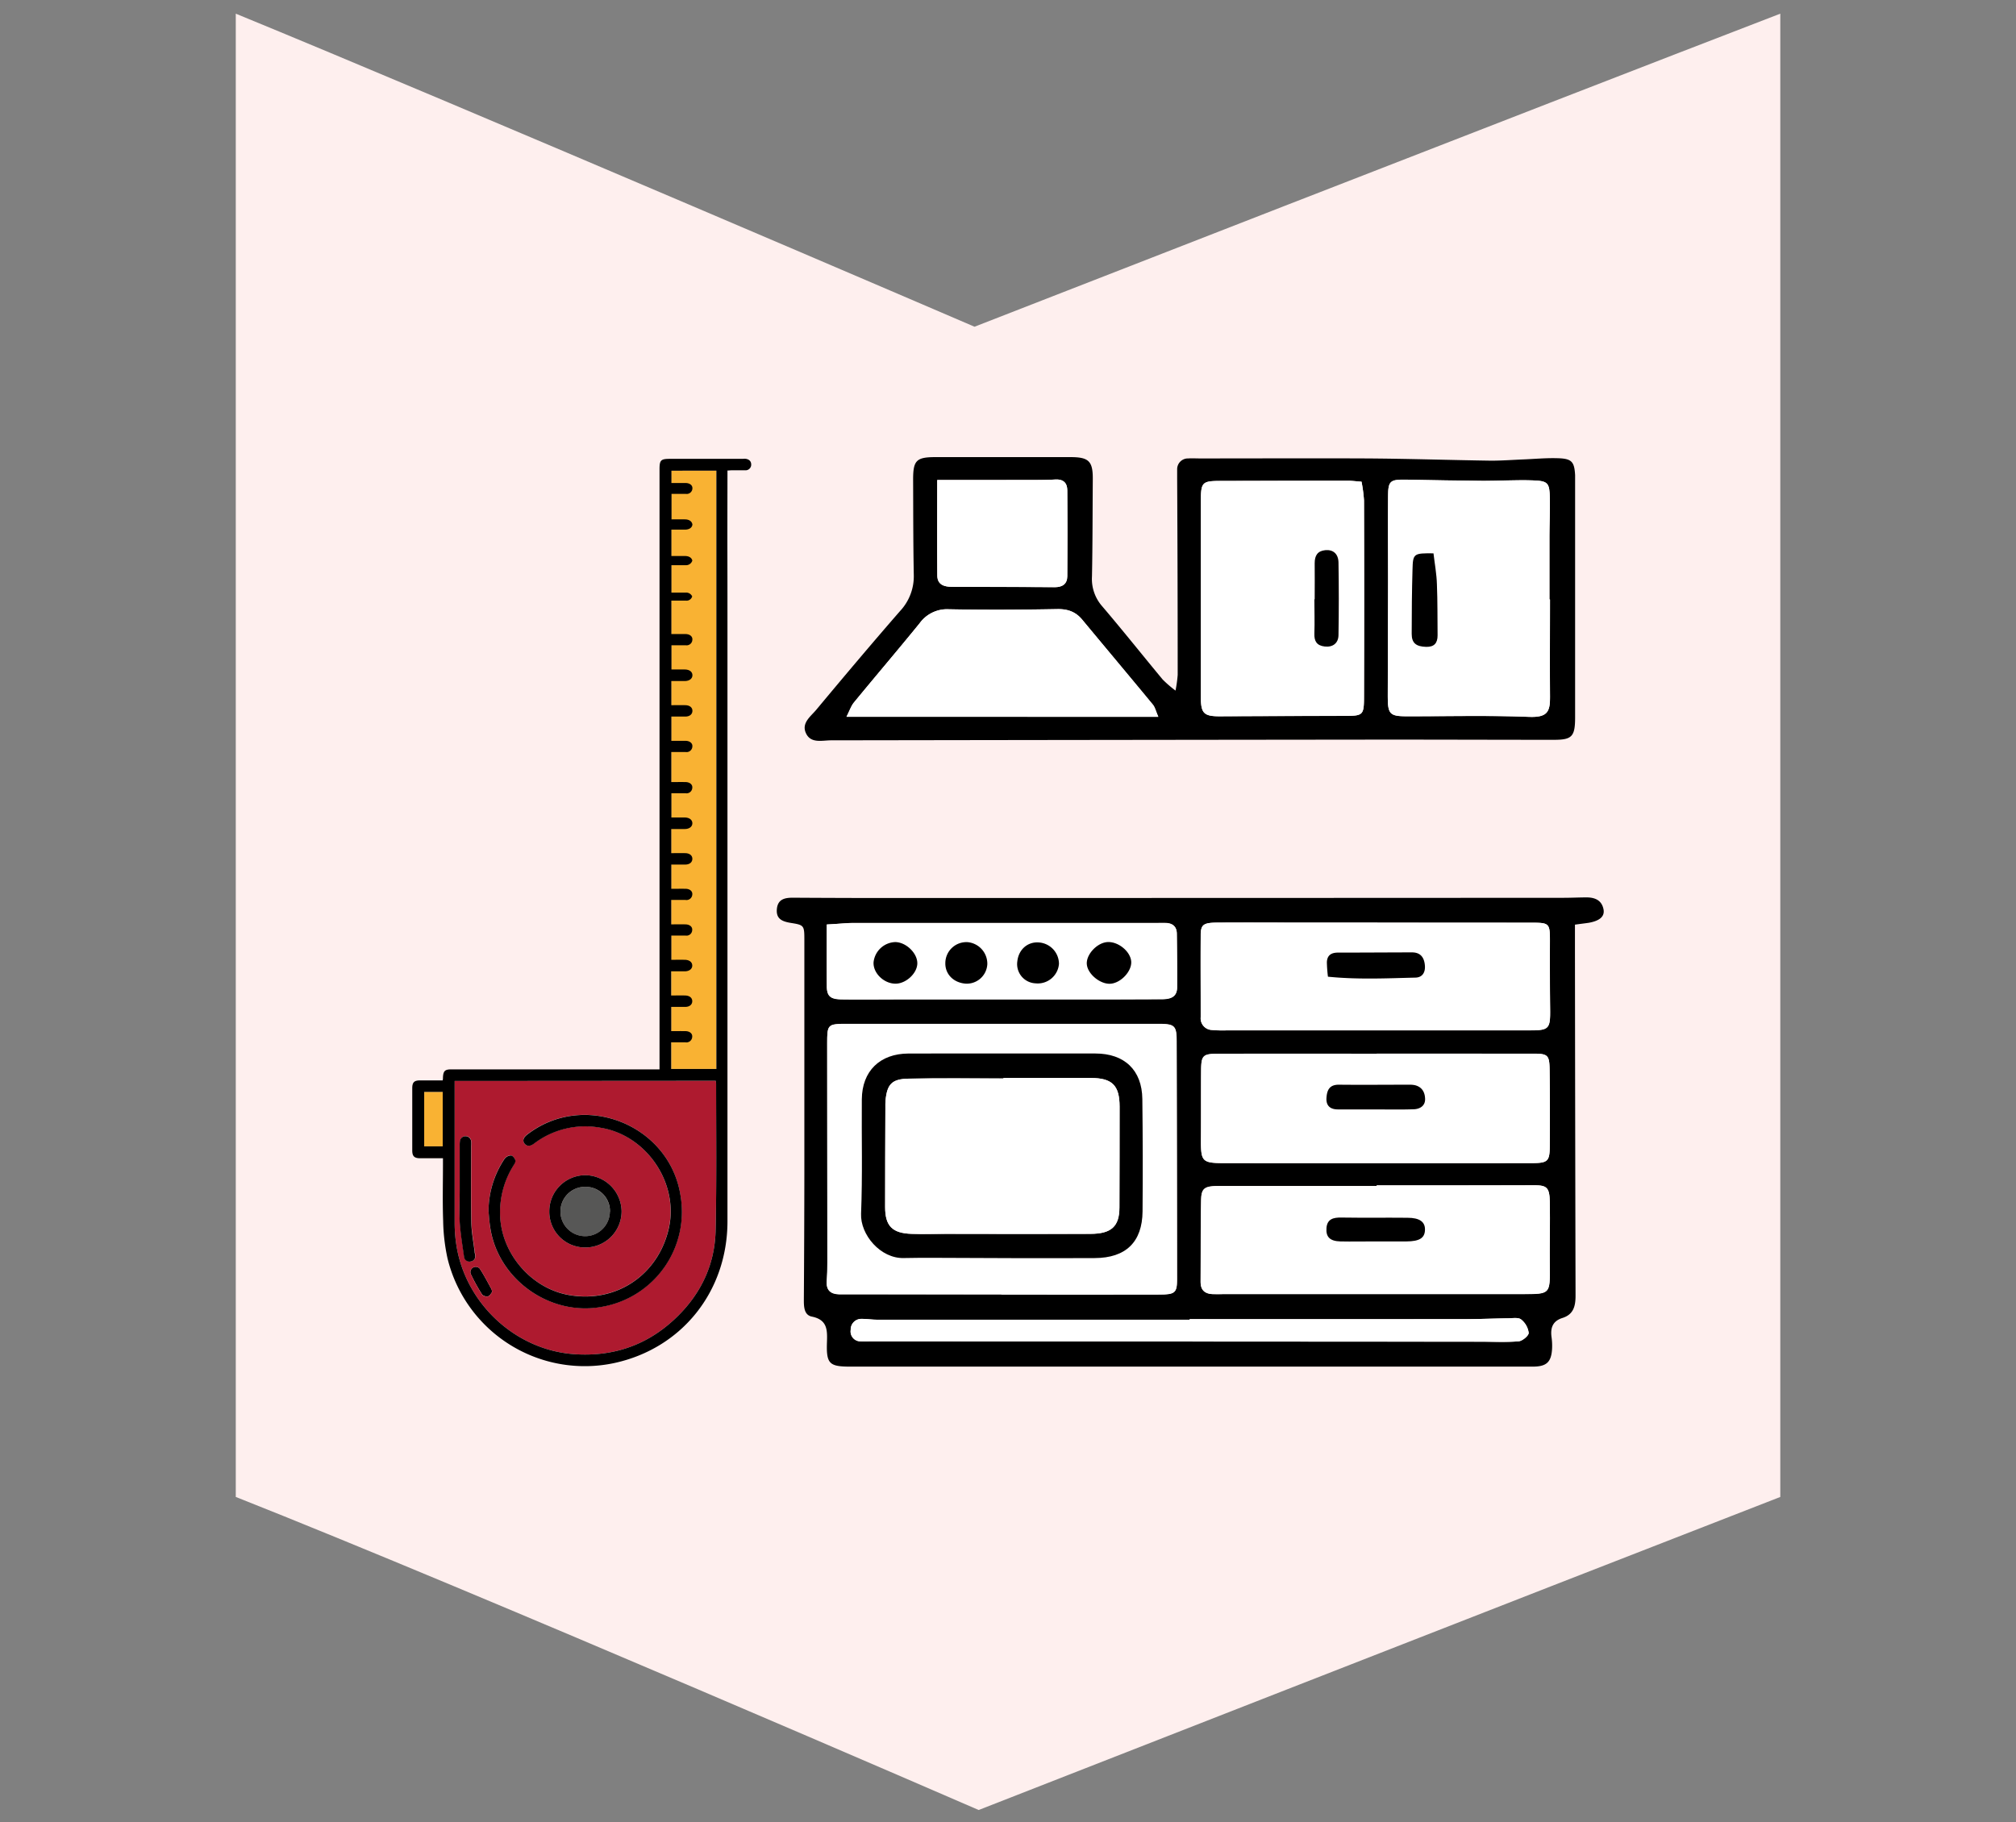
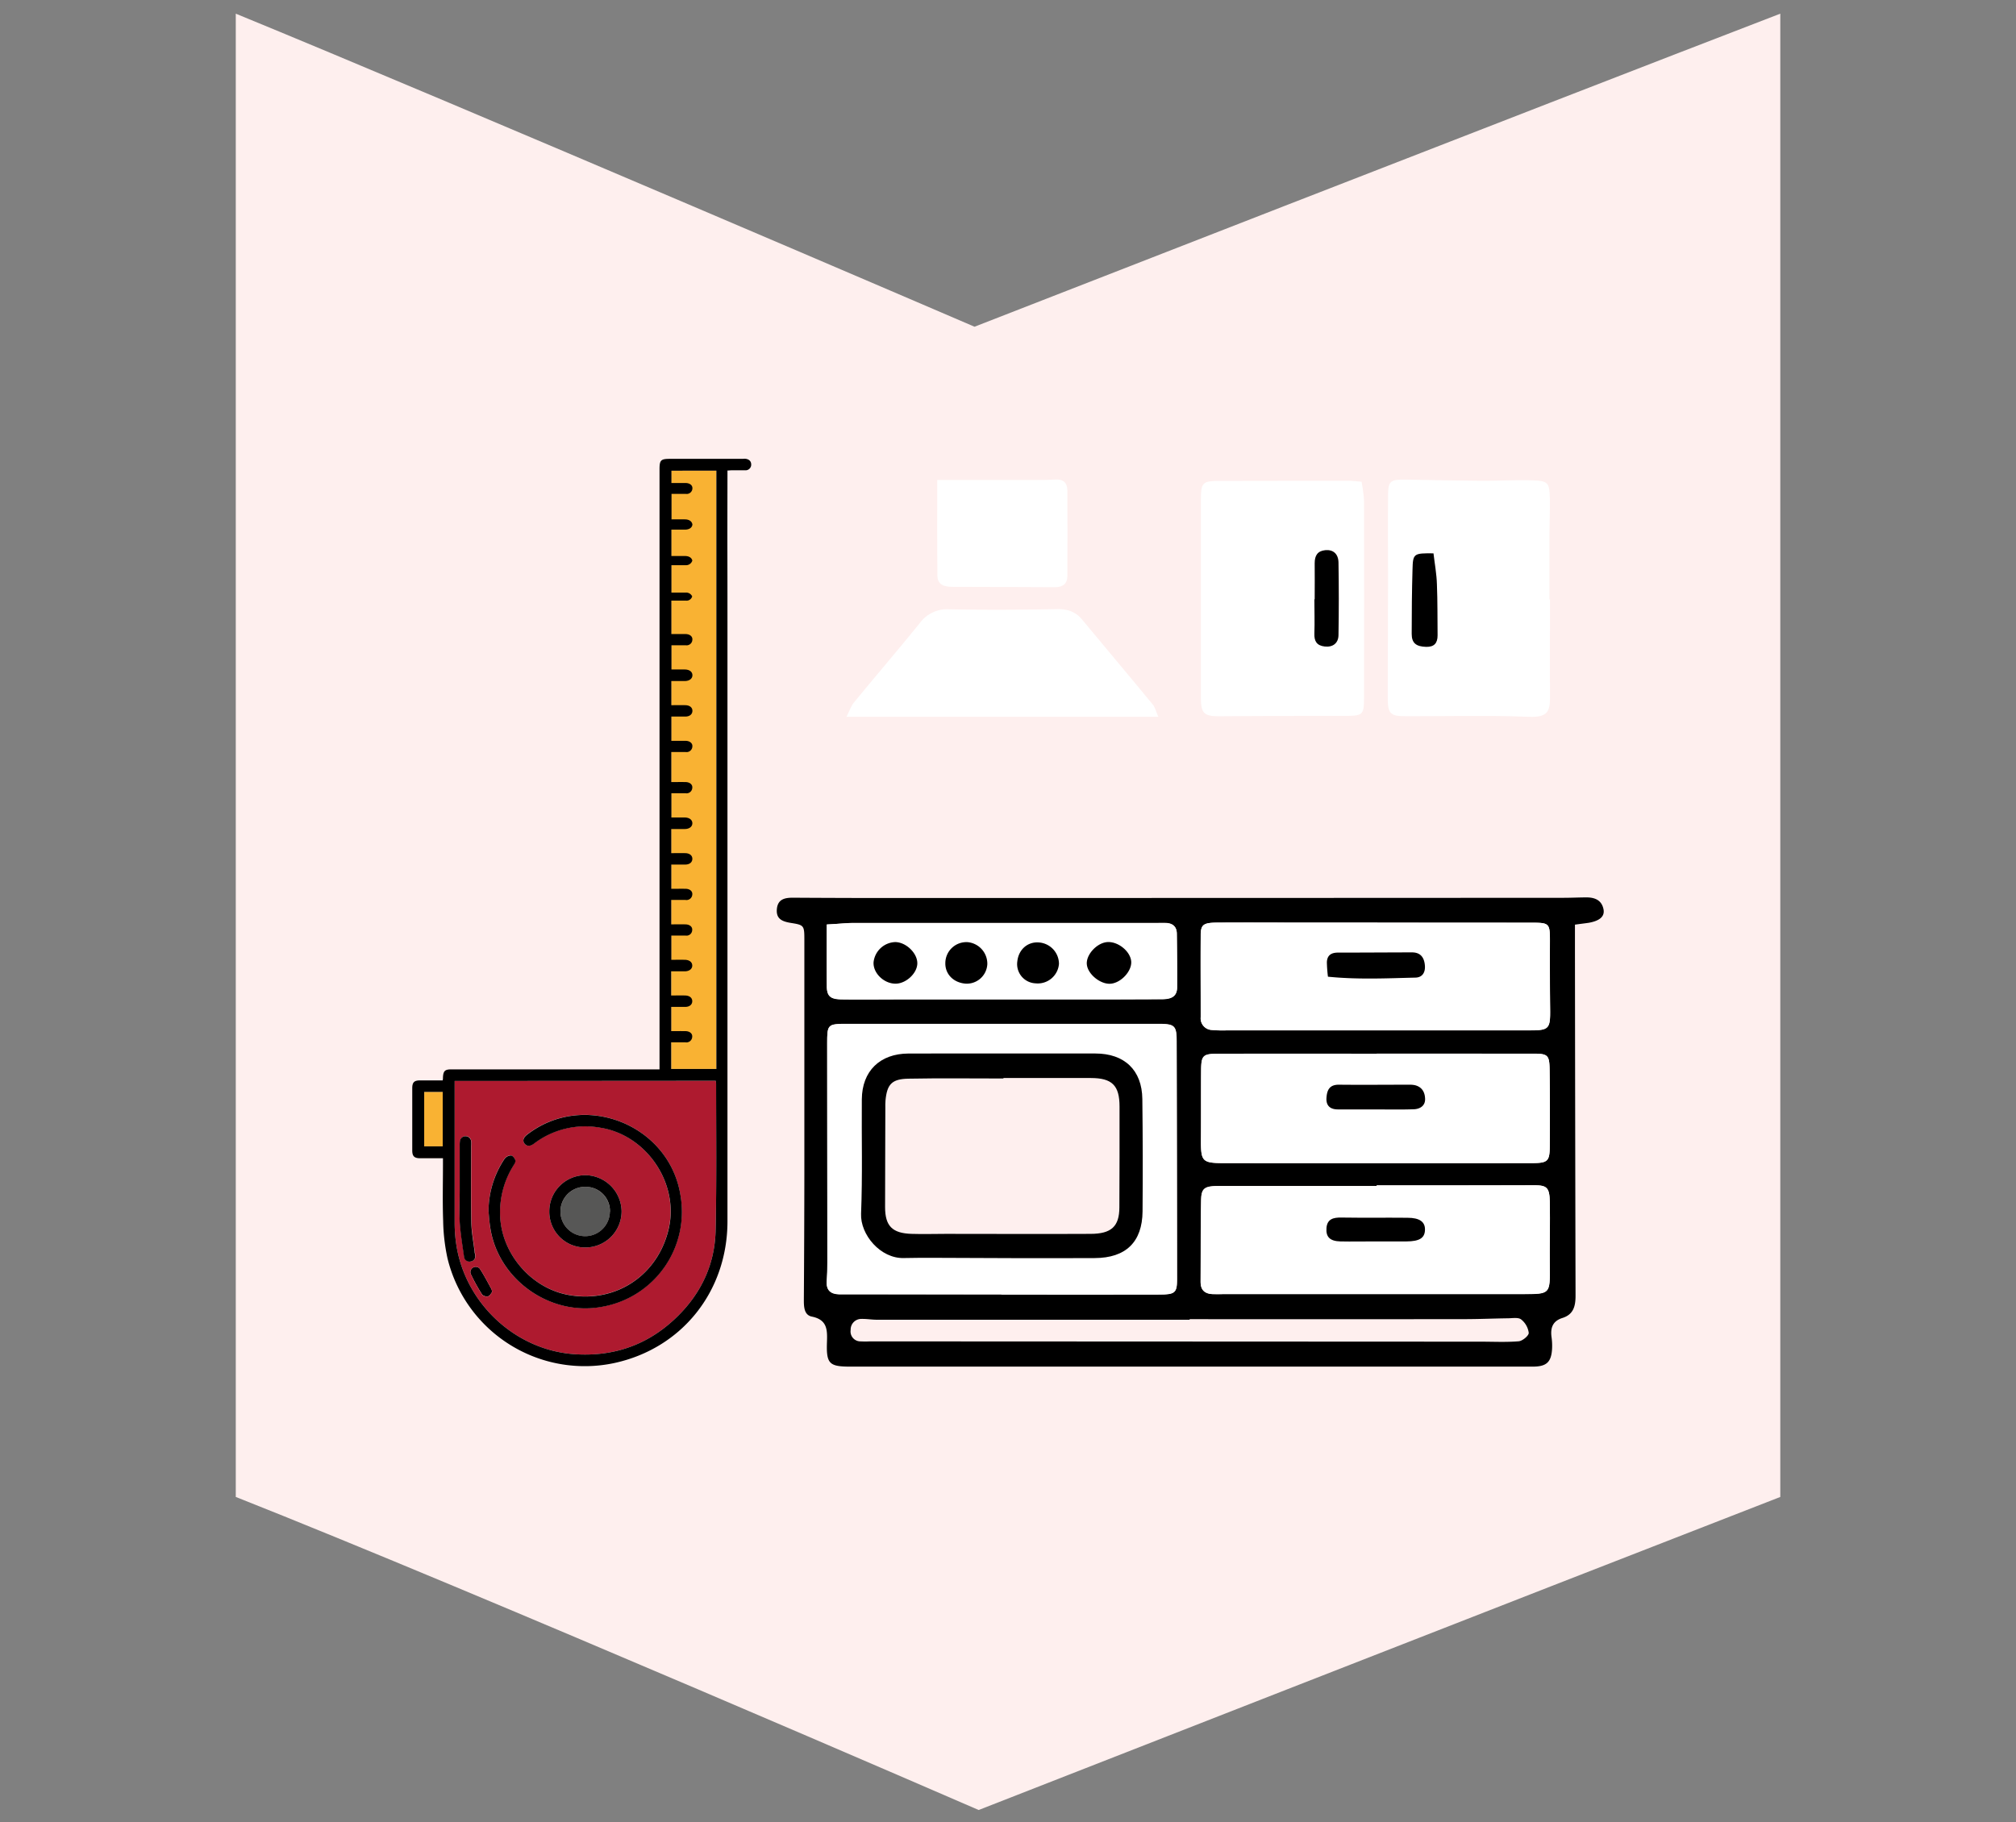
<svg xmlns="http://www.w3.org/2000/svg" id="Ebene_1" data-name="Ebene 1" viewBox="0 0 641.3 579.86">
  <rect x="0" y="0" width="641.3" height="579.86" fill="#808080" stroke="none" />
  <defs>
    <style>.cls-1{fill:#feefee;}.cls-2{fill:#575756;}.cls-3{fill:#f9b233;}.cls-4{fill:#ae1a2f;}.cls-5{fill:#fff;}</style>
  </defs>
  <path class="cls-1" d="M566.32,476.31c-78.32,30.43-255,99.61-255,99.61S152,506.74,75,476.31V4.35c70.29,28.82,235,99.61,235,99.61S488,34.5,566.32,4.35Z" />
  <path d="M156.54,411.12c-.3.36-.66,1.15-1.21,1.32a2.16,2.16,0,0,1-1.93-.48,58.41,58.41,0,0,1-3.69-6.66,1.7,1.7,0,0,1,2.94-1.59c1.37,2.08,2.5,4.31,3.71,6.49A4.09,4.09,0,0,1,156.54,411.12Z" />
  <path class="cls-2" d="M194,385.56a7.86,7.86,0,1,1-7.75-7.93A7.71,7.71,0,0,1,194,385.56Z" />
  <rect class="cls-3" x="125.51" y="237.76" width="190.37" height="14.37" transform="translate(-24.25 465.63) rotate(-90)" />
  <path class="cls-4" d="M144.6,343.89h83.08a6.93,6.93,0,0,1,.12.91c0,15.56.18,31.13-.16,46.68-.25,11.52-5.17,21.18-13.71,28.87-8.87,8-19.4,11.35-31.25,10.53-18.59-1.3-34.48-15.95-37.47-34.49a46.11,46.11,0,0,1-.58-7c0-14.67,0-29.35,0-44Zm10.8,41.45c.15,1.61.25,3.23.47,4.83,2.27,16.76,19,28.76,35.71,25.58a30.68,30.68,0,0,0,24.86-35.45c-3.57-22.54-30.7-33.28-48.77-19.32-1.22.94-1.51,1.95-.83,2.87s1.76.94,3,0a26.93,26.93,0,0,1,21-5.08c14.6,2.23,25.05,17.4,21.93,31.84-3.26,15.06-16.84,24.15-32,21.38-12.09-2.21-21.6-13.54-21.72-25.8a27.9,27.9,0,0,1,4.28-15.4c.32-.51.71-1.25.56-1.73s-.87-1.42-1.37-1.44a2.7,2.7,0,0,0-2,1A30.22,30.22,0,0,0,155.4,385.34Zm19.33.1a11.37,11.37,0,0,0,11.33,11.49,11.51,11.51,0,0,0,11.67-11.52,11.66,11.66,0,0,0-11.47-11.48A11.5,11.5,0,0,0,174.73,385.44Zm-28.5-6.95c0,3.45-.18,6.9.05,10.33.25,3.66.85,7.3,1.37,10.94a1.72,1.72,0,0,0,2.23,1.57c1.2-.27,1.48-1.17,1.28-2.28,0-.24-.1-.48-.13-.73-.37-3.16-1-6.31-1.06-9.48-.15-8.07-.05-16.14-.05-24.22a8,8,0,0,0,0-1.47,1.77,1.77,0,0,0-1.79-1.64,1.73,1.73,0,0,0-1.78,1.63,8.28,8.28,0,0,0-.07,1.32Zm10.31,32.63a4.09,4.09,0,0,0-.18-.92c-1.21-2.18-2.34-4.41-3.71-6.49a1.7,1.7,0,0,0-2.94,1.59A58.41,58.41,0,0,0,153.4,412a2.16,2.16,0,0,0,1.93.48C155.88,412.27,156.24,411.48,156.54,411.12Z" />
  <path class="cls-3" d="M140.83,364.76h-5.89V347.43h5.89Z" />
  <path d="M155.4,385.34a30.22,30.22,0,0,1,5.15-16.68,2.7,2.7,0,0,1,2-1c.5,0,1.19.85,1.37,1.44s-.24,1.22-.56,1.73a27.9,27.9,0,0,0-4.28,15.4c.12,12.26,9.63,23.59,21.72,25.8,15.12,2.77,28.7-6.32,32-21.38,3.12-14.44-7.33-29.61-21.93-31.84a26.93,26.93,0,0,0-21,5.08c-1.22.92-2.28.9-3,0s-.39-1.93.83-2.87c18.07-14,45.2-3.22,48.77,19.32a30.68,30.68,0,0,1-24.86,35.45c-16.68,3.18-33.44-8.82-35.71-25.58C155.65,388.57,155.55,387,155.4,385.34Z" />
  <path d="M174.73,385.44a11.5,11.5,0,0,1,11.53-11.51,11.66,11.66,0,0,1,11.47,11.48,11.51,11.51,0,0,1-11.67,11.52A11.37,11.37,0,0,1,174.73,385.44Zm19.3.12a7.71,7.71,0,0,0-7.75-7.93,7.83,7.83,0,0,0-8,7.76,7.86,7.86,0,1,0,15.72.17Z" />
  <path d="M146.23,378.49v-14a8.28,8.28,0,0,1,.07-1.32,1.73,1.73,0,0,1,1.78-1.63,1.77,1.77,0,0,1,1.79,1.64,8,8,0,0,1,0,1.47c0,8.08-.1,16.15.05,24.22.06,3.17.69,6.32,1.06,9.48,0,.25.09.49.13.73.2,1.11-.08,2-1.28,2.28a1.72,1.72,0,0,1-2.23-1.57c-.52-3.64-1.12-7.28-1.37-10.94C146.05,385.39,146.23,381.94,146.23,378.49Z" />
  <path d="M236.13,146h-23c-2.93,0-3.33.41-3.33,3.32v49.48h0v47.08h0v45.31h0v49.07H143.53c-2,0-2.51.52-2.62,2.51,0,.3,0,.59-.09,1H133.6c-1.85,0-2.46.62-2.46,2.49q0,9.9,0,19.8c0,1.84.66,2.47,2.5,2.48,2.36,0,4.71,0,7.27,0v2c0,6-.16,11.93.06,17.87a60.59,60.59,0,0,0,1.39,12,44.93,44.93,0,0,0,53,33.3c21.63-4.67,36-22.86,36.05-45q0-22.67,0-45.34v0q0-48.37,0-96.75v-1h0q0-22.69,0-45.38h0c0-32.25-.06-16.66,0-48.91v-1.62c.56,0,.94-.07,1.33-.07,1.43,0,2.86,0,4.28,0a1.79,1.79,0,0,0,1.94-1.82c0-1.15-.78-1.74-1.9-1.85C236.83,145.94,236.48,146,236.13,146ZM134.94,364.76V347.43h5.89v17.33Zm92.74-20.87a6.93,6.93,0,0,1,.12.91c0,15.56.18,31.13-.16,46.68-.25,11.52-5.17,21.18-13.71,28.87-8.87,8-19.4,11.35-31.25,10.53-18.59-1.3-34.48-15.95-37.47-34.49a46.11,46.11,0,0,1-.58-7c0-14.67,0-29.35,0-44v-1.44Zm.2-194.14v48.86h0V291h0v49.13H213.51v-8.48c1.52,0,3,0,4.53,0a1.83,1.83,0,0,0,2.15-1.72c.13-1.07-.79-1.82-2.16-1.84s-2.94,0-4.5,0v-7.71c1.5,0,3,0,4.43,0s2.25-.77,2.25-1.82-.84-1.77-2.24-1.81-2.93,0-4.46,0v-7.69c1.49,0,2.9,0,4.31,0s2.4-.74,2.39-1.84-.93-1.81-2.4-1.83-2.75,0-4.25,0v-7.71c1.48,0,3,0,4.49,0a1.81,1.81,0,0,0,2.14-1.72c.12-1.07-.8-1.82-2.17-1.84s-2.93,0-4.49,0v-7.77c1.52,0,3,0,4.53,0a1.84,1.84,0,0,0,2.16-1.71c.12-1.08-.8-1.83-2.17-1.84s-2.93,0-4.5,0v-7.71c1.51,0,3,0,4.43,0s2.25-.77,2.26-1.82-.85-1.78-2.25-1.81-2.93,0-4.45,0v-7.68c1.48,0,2.89,0,4.3,0s2.4-.74,2.4-1.83-.94-1.82-2.41-1.84h-4.25v-7.71c1.48,0,3,0,4.49,0a1.83,1.83,0,0,0,2.15-1.72c.12-1.07-.81-1.82-2.17-1.84s-2.94,0-4.5,0v-2.92h0v-6.64c1.52,0,3,0,4.53,0a1.84,1.84,0,0,0,2.16-1.72c.12-1.07-.8-1.82-2.17-1.84h-4.5V228c1.51,0,3,0,4.43,0s2.25-.76,2.26-1.82-.85-1.77-2.25-1.8-2.93,0-4.45,0v-7.69c1.48,0,2.89,0,4.3,0s2.4-.74,2.4-1.84-.94-1.81-2.41-1.83-2.75,0-4.25,0v-7.71c1.48,0,3,0,4.49,0a1.83,1.83,0,0,0,2.15-1.73c.12-1.07-.81-1.82-2.17-1.83s-2.94,0-4.5,0v-2.91h0V191.1c1.52,0,3,0,4.53,0a1.85,1.85,0,0,0,2.09-1.34,2.1,2.1,0,0,0-2.1-1.2h-4.5v-8.73c1.51,0,3,0,4.43,0a2.08,2.08,0,0,0,2.21-1.46c-.18-.86-1-1.42-2.2-1.45-1.46,0-2.93,0-4.45,0v-8.4c1.48,0,2.89,0,4.3,0s2.27-.64,2.38-1.6c-.12-1-1-1.65-2.39-1.66s-2.75,0-4.25,0v-8.12c1.48,0,3,0,4.49,0a1.82,1.82,0,0,0,2.15-1.72v-.1c0-1-.92-1.62-2.17-1.63-1.47,0-2.94,0-4.5,0v-3.92Z" />
  <path d="M501,294.21c0,3.11,0,5.7,0,8.28q.06,54.9.19,109.79c0,3.44-.72,6-4.21,7.09-3.13,1-3.83,3.22-3.42,6.16a19.26,19.26,0,0,1,.16,3.64c-.24,4.21-1.72,5.65-6.08,5.67-9.3,0-18.6,0-27.9,0H270.51c-6.72,0-7.69-.9-7.45-7.76.13-3.87.17-7.15-4.82-8.16-2.53-.52-2.54-3.27-2.53-5.58q.14-20,.16-40,0-37,0-74c0-4.81,0-5-4.17-5.66-2.72-.44-4.84-1.17-4.58-4.36s2.45-3.7,5.2-3.68q19.11.12,38.21.09,103.43,0,206.84-.06c2.43,0,4.85-.12,7.28-.13,2.67,0,4.85.87,5.43,3.76.45,2.28-1.15,3.68-4.69,4.32C504.24,293.79,503.05,293.92,501,294.21ZM318.51,411.86v0q25.17,0,50.33,0c5,0,5.61-.56,5.6-4.84q0-37.89-.12-75.78c0-4.9-.67-5.48-5.66-5.48l-99.44,0c-5.88,0-6.06.2-6.06,6.14q0,34.86.06,69.73c0,2-.06,4.05-.2,6.06-.21,2.89,1.29,4,4,4.1,1.21,0,2.43,0,3.64,0Zm119.41-76.61v.05q-25.16,0-50.31,0c-5.06,0-5.49.51-5.53,5.59-.05,7.27,0,14.54-.05,21.82,0,6.74.36,7.37,7.06,7.38q49.1.06,98.2,0c5.09,0,5.66-.57,5.7-5.48q.12-12.12-.05-24.25c-.06-4.69-.59-5.09-5.32-5.09Zm0,41.92v.18q-25.14,0-50.29,0c-4.47,0-5.49.71-5.56,4.47-.18,8.68-.11,17.37-.16,26.06,0,2.5,1.28,3.71,3.66,3.85,1.4.09,2.82,0,4.24,0h94.53c8.79,0,8.73,0,8.64-8.82-.07-6.87.13-13.74,0-20.6-.08-4.46-1-5.19-4.79-5.19Q463.08,377.19,437.94,377.17Zm.24-83.59v0H416.34c-9.71,0-19.41-.06-29.12,0-4.4,0-5.21.63-5.25,4-.08,8.69,0,17.39,0,26.08a3.7,3.7,0,0,0,3.57,4.08,39,39,0,0,0,4.84.12l96.46,0c5.9,0,6.35-.55,6.28-6.64q-.12-10.92-.07-21.83c0-5.52-.2-5.79-5.71-5.78ZM263,294.16c0,7.16-.06,13.39,0,19.62,0,3.12,1.11,4.09,4.66,4.15,6.45.1,12.92,0,19.38,0l63.6,0c6.26,0,12.52,0,18.78-.05,2.64,0,5-.49,5-3.81,0-5.65,0-11.31-.09-17,0-2.2-1.23-3.32-3.39-3.42-1.21-.05-2.42,0-3.63,0q-48.18,0-96.35,0C268.67,293.74,266.31,294,263,294.16ZM378.43,419.74v.18q-49.77,0-99.52,0c-1.62,0-3.23-.3-4.84-.26a3.38,3.38,0,0,0-3.47,3.49,3.15,3.15,0,0,0,3.16,3.66,27.86,27.86,0,0,0,3,0L471,426.9c4,0,8.11.21,12.12-.12,1.2-.11,3.22-1.79,3.18-2.68a6.5,6.5,0,0,0-2.41-4.27c-.91-.72-2.71-.39-4.1-.37-4.65.06-9.3.27-13.95.27Q422.12,419.78,378.43,419.74Z" />
-   <path d="M373.94,219.74a42.43,42.43,0,0,0,.69-5q0-31.24-.17-62.47c0-1,0-2,0-3a3.42,3.42,0,0,1,3.54-3.4c1.21-.08,2.43,0,3.64,0,17.79,0,35.58-.08,53.37,0,13.11.09,26.22.52,39.33.71,3.43,0,6.86-.26,10.29-.4,3.63-.15,7.27-.49,10.89-.38,4.46.12,5.29,1.1,5.53,5.38,0,.61,0,1.22,0,1.82q0,37.61,0,75.21c0,6.21-1,7.2-6.86,7.19-20,0-40-.09-60-.06q-84.92.09-169.82.22c-2.9,0-6.57,1.13-8.07-2.44-1.32-3.14,1.62-5.2,3.35-7.27,8.8-10.56,17.65-21.08,26.68-31.44a16.18,16.18,0,0,0,4.35-11.53c-.19-10.11-.17-20.22-.21-30.33,0-6,1-7.09,7-7.1l43.06,0c5.85,0,7.14,1.3,7.09,7.08-.08,10.31-.05,20.62-.26,30.93a13.16,13.16,0,0,0,3.22,9.41c6.56,7.68,12.84,15.6,19.3,23.37A36.69,36.69,0,0,0,373.94,219.74Zm59.17-66.47c-1.7-.12-2.88-.29-4.05-.29-13.53,0-27.06,0-40.58.05-6.1,0-6.48.35-6.48,6.5q0,31.2,0,62.39c0,5,1,6,5.94,6q19.68-.07,39.37-.13c6.32,0,6.56-.08,6.58-6.18q.12-31.18,0-62.39A46.46,46.46,0,0,0,433.11,153.27Zm59.95,37.48h-.17c0-6.67,0-13.34,0-20,0-4,.2-8.08.13-12.12-.09-5-.55-5.59-5.46-5.76-5.19-.18-10.4.18-15.6.15-8.24-.06-16.47-.24-24.71-.38-5.05-.08-5.66.4-5.69,5.31-.06,8.88,0,17.75,0,26.62,0,12.32-.07,24.65-.1,37,0,5.68.63,6.35,6.14,6.36,12.93,0,25.87-.33,38.78.18,5.79.22,6.75-1.54,6.69-6.42C493,211.36,493.06,201.05,493.06,190.75ZM368.47,228.08c-.81-1.86-1.06-3.08-1.76-3.92-7.44-9-15-18-22.45-27-2.1-2.53-4.62-3.42-7.95-3.36-11.5.21-23,.28-34.51.05a10.74,10.74,0,0,0-9.28,4.48c-6.88,8.45-13.95,16.74-20.86,25.16-.91,1.1-1.37,2.58-2.39,4.57Zm-70.33-75.35c0,10.71-.05,20.55,0,30.39,0,2.92,2.17,3.58,4.62,3.59,10.91,0,21.82,0,32.72.12,2.46,0,3.95-1.05,4-3.51q.13-13.63,0-27.28c0-2.44-1.33-3.64-3.89-3.47-2.21.14-4.43.15-6.64.15Z" />
  <path class="cls-5" d="M318.51,411.86h-47.9c-1.21,0-2.43,0-3.64,0-2.66-.06-4.16-1.21-4-4.1.14-2,.2-4,.2-6.06q0-34.86-.06-69.73c0-5.94.18-6.14,6.06-6.14l99.44,0c5,0,5.64.58,5.66,5.48q.09,37.89.12,75.78c0,4.28-.58,4.83-5.6,4.84q-25.17.06-50.33,0Zm.2-76.64c-9.91,0-19.82,0-29.73,0-9.07,0-14.76,5.6-14.83,14.57-.1,12.13.25,24.28-.24,36.39-.27,6.67,6.18,14.35,13.66,14.11,3-.1,6.07-.07,9.1-.07,17.19,0,34.38.16,51.57.08,9.93,0,15.12-5.13,15.21-14.84q.17-17.89-.07-35.79c-.11-9.16-5.66-14.43-14.95-14.46C338.53,335.18,328.62,335.21,318.71,335.22Z" />
  <path class="cls-5" d="M437.92,335.25h49.7c4.73,0,5.26.4,5.32,5.09q.15,12.12.05,24.25c0,4.91-.61,5.47-5.7,5.48q-49.1.07-98.2,0c-6.7,0-7.11-.64-7.06-7.38.06-7.28,0-14.55.05-21.82,0-5.08.47-5.58,5.53-5.59q25.15-.06,50.31,0ZM437.06,353v0c4.22,0,8.44.1,12.65-.05,1.91-.06,3.64-.92,3.6-3.22s-1-3.9-3.29-4.45a8.22,8.22,0,0,0-1.79-.14c-7.43,0-14.86,0-22.29,0-3,0-3.81,1.74-4,4.18s1.22,3.67,3.65,3.68Z" />
  <path class="cls-5" d="M437.94,377.17q25.14,0,50.28,0c3.83,0,4.71.73,4.79,5.19.12,6.86-.08,13.73,0,20.6.09,8.85.15,8.82-8.64,8.82H389.83c-1.42,0-2.84.06-4.24,0-2.38-.14-3.68-1.35-3.66-3.85.05-8.69,0-17.38.16-26.06.07-3.76,1.09-4.46,5.56-4.47q25.14,0,50.29,0ZM437.2,395h0c3.42,0,6.84,0,10.25,0,4.05,0,5.74-1.12,5.84-3.63s-1.68-3.87-5.56-3.89c-7,0-14.07,0-21.1-.07-2.51,0-4.43.35-4.67,3.31s1.08,4.19,4.39,4.28C430,395,433.58,395,437.2,395Z" />
  <path class="cls-5" d="M438.18,293.58h49.13c5.51,0,5.74.26,5.71,5.78q-.06,10.9.07,21.83c.07,6.09-.38,6.63-6.28,6.64l-96.46,0a39,39,0,0,1-4.84-.12,3.7,3.7,0,0,1-3.57-4.08c0-8.69-.05-17.39,0-26.08,0-3.35.85-3.95,5.25-4,9.71-.06,19.41,0,29.12,0h21.84Zm-15.75,17.19c9.45,1,18.67.51,27.86.29,2.16-.05,3.13-1.64,3-3.77-.18-2.53-1.31-4.25-4.09-4.25-7.85,0-15.7.09-23.55.07-2.21,0-3.49.9-3.54,3.12A44.5,44.5,0,0,0,422.43,310.77Z" />
  <path class="cls-5" d="M263,294.16c3.3-.18,5.66-.42,8-.42q48.18,0,96.35,0c1.21,0,2.42,0,3.63,0,2.16.1,3.37,1.22,3.39,3.42.06,5.65.13,11.31.09,17,0,3.32-2.39,3.8-5,3.81-6.26,0-12.52.05-18.78.05l-63.6,0c-6.46,0-12.93.08-19.38,0-3.55-.06-4.61-1-4.66-4.15C263,307.55,263,301.32,263,294.16ZM291.8,306.6c.09-3.29-3.61-6.86-7.07-6.84a7.18,7.18,0,0,0-6.83,6.39c-.22,3.45,3.25,6.84,7,6.84C288.2,313,291.72,309.73,291.8,306.6Zm68.05-.58c-.19-3.29-4.23-6.57-7.7-6.26-3.24.29-6.59,3.89-6.44,6.92.16,3.24,4.33,6.67,7.7,6.32S360,309.05,359.85,306Zm-59.13.34c-.11,3.58,2.59,6.33,6.46,6.61a6.54,6.54,0,0,0,6.89-6.19,6.9,6.9,0,0,0-6.18-7A6.69,6.69,0,0,0,300.72,306.36Zm28.68,6.52a6.76,6.76,0,0,0,7.46-6.19,6.86,6.86,0,0,0-6.33-6.79c-3.59-.34-6.5,2.16-6.91,6A6.12,6.12,0,0,0,329.4,312.88Z" />
-   <path class="cls-5" d="M378.43,419.74q43.68,0,87.38,0c4.65,0,9.3-.21,13.95-.27,1.39,0,3.19-.35,4.1.37a6.5,6.5,0,0,1,2.41,4.27c0,.89-2,2.57-3.18,2.68-4,.33-8.08.12-12.12.12l-194.18-.12a27.86,27.86,0,0,1-3,0,3.15,3.15,0,0,1-3.16-3.66,3.38,3.38,0,0,1,3.47-3.49c1.61,0,3.22.26,4.84.26q49.75,0,99.52,0Z" />
  <path class="cls-5" d="M433.11,153.27a46.46,46.46,0,0,1,.79,5.94q.06,31.2,0,62.39c0,6.1-.26,6.17-6.58,6.18q-19.69,0-39.37.13c-5,0-5.94-.95-5.94-6q0-31.2,0-62.39c0-6.15.38-6.5,6.48-6.5,13.52,0,27-.05,40.58-.05C430.23,153,431.41,153.15,433.11,153.27Zm-14.9,37.42h0c0,3.63.1,7.26,0,10.88-.09,2.46.87,3.87,3.3,4.15s4.33-1,4.37-3.71q.17-11.5,0-23c-.05-2.8-1.71-4.17-4.2-3.94s-3.41,1.73-3.37,4.13C418.26,183,418.21,186.85,418.21,190.69Z" />
  <path class="cls-5" d="M493.06,190.75c0,10.3-.08,20.61,0,30.91.06,4.88-.9,6.64-6.69,6.42-12.91-.51-25.85-.16-38.78-.18-5.51,0-6.15-.68-6.14-6.36,0-12.32.09-24.65.1-37,0-8.87-.08-17.74,0-26.62,0-4.91.64-5.39,5.69-5.31,8.24.14,16.47.32,24.71.38,5.2,0,10.41-.33,15.6-.15,4.91.17,5.37.78,5.46,5.76.07,4-.12,8.08-.13,12.12,0,6.66,0,13.33,0,20ZM456,176.07c-6.26-.08-6.52,0-6.67,5.14-.2,6.82-.25,13.63-.26,20.45,0,3,1.39,4.07,4.6,4.16,2.55.06,3.66-1.18,3.63-3.65-.06-5.41,0-10.83-.21-16.24C456.93,182.61,456.34,179.31,456,176.07Z" />
  <path class="cls-5" d="M368.47,228.08h-99.2c1-2,1.48-3.47,2.39-4.57,6.91-8.42,14-16.71,20.86-25.16a10.74,10.74,0,0,1,9.28-4.48c11.5.23,23,.16,34.51-.05,3.33-.06,5.85.83,7.95,3.36,7.47,9,15,17.95,22.45,27C367.41,225,367.66,226.22,368.47,228.08Z" />
  <path class="cls-5" d="M298.14,152.73H329c2.21,0,4.43,0,6.64-.15,2.56-.17,3.88,1,3.89,3.47q.08,13.64,0,27.28c0,2.46-1.51,3.52-4,3.51-10.9-.07-21.81-.08-32.72-.12-2.45,0-4.6-.67-4.62-3.59C298.09,173.28,298.14,163.44,298.14,152.73Z" />
  <path d="M318.71,335.21c9.91,0,19.82,0,29.72,0,9.29,0,14.84,5.3,14.95,14.46q.22,17.88.07,35.79c-.09,9.71-5.28,14.8-15.21,14.84-17.19.08-34.38,0-51.57-.08-3,0-6.07,0-9.1.07-7.48.24-13.93-7.44-13.66-14.11.49-12.11.14-24.26.24-36.39.07-9,5.76-14.53,14.83-14.57C298.89,335.18,308.8,335.22,318.71,335.21Zm.49,7.82v.13c-10.1,0-20.19-.13-30.28.06-5.25.1-6.76,1.82-7.24,6.95-.08.8-.05,1.61-.05,2.42,0,10.5-.09,21-.08,31.49,0,6,2.27,8.33,8.42,8.52,3.63.12,7.27,0,10.9,0,15.35,0,30.69.08,46,0,6.7,0,9.19-2.4,9.21-8.42q.08-16,.05-32.08c0-6.74-2.36-9.07-9.1-9.09C337.77,343,328.48,343,319.2,343Z" />
  <path d="M437.06,353H425.61c-2.43,0-3.82-1.14-3.65-3.68s1-4.22,4-4.18c7.43.08,14.86,0,22.29,0a8.22,8.22,0,0,1,1.79.14c2.33.55,3.26,2.29,3.29,4.45s-1.69,3.16-3.6,3.22c-4.21.15-8.43.05-12.65.05Z" />
  <path d="M437.2,395c-3.62,0-7.23.08-10.85,0-3.31-.09-4.62-1.45-4.39-4.28s2.16-3.35,4.67-3.31c7,.11,14.07,0,21.1.07,3.88,0,5.65,1.3,5.56,3.89s-1.79,3.59-5.84,3.63c-3.41,0-6.83,0-10.25,0Z" />
  <path d="M422.43,310.77a44.5,44.5,0,0,1-.34-4.54c.05-2.22,1.33-3.13,3.54-3.12,7.85,0,15.7-.06,23.55-.07,2.78,0,3.91,1.72,4.09,4.25.15,2.13-.82,3.72-3,3.77C441.1,311.28,431.88,311.72,422.43,310.77Z" />
  <path d="M291.8,306.6c-.08,3.13-3.6,6.38-6.91,6.39-3.74,0-7.21-3.39-7-6.84a7.18,7.18,0,0,1,6.83-6.39C288.19,299.74,291.89,303.31,291.8,306.6Z" />
  <path d="M359.85,306c.17,3-3.17,6.65-6.44,7s-7.54-3.08-7.7-6.32c-.15-3,3.2-6.63,6.44-6.92C355.62,299.45,359.66,302.73,359.85,306Z" />
  <path d="M300.72,306.36a6.69,6.69,0,0,1,7.17-6.57,6.9,6.9,0,0,1,6.18,7,6.54,6.54,0,0,1-6.89,6.19C303.31,312.69,300.61,309.94,300.72,306.36Z" />
  <path d="M329.4,312.88a6.12,6.12,0,0,1-5.78-7c.41-3.8,3.32-6.3,6.91-6a6.86,6.86,0,0,1,6.33,6.79A6.76,6.76,0,0,1,329.4,312.88Z" />
  <path d="M418.21,190.69c0-3.84.05-7.67,0-11.5,0-2.4.89-3.89,3.37-4.13s4.15,1.14,4.2,3.94q.19,11.5,0,23c0,2.67-1.82,4-4.37,3.71s-3.39-1.69-3.3-4.15c.13-3.62,0-7.25,0-10.88Z" />
  <path d="M456,176.07c.37,3.24,1,6.54,1.09,9.86.22,5.41.15,10.83.21,16.24,0,2.47-1.08,3.71-3.63,3.65-3.21-.09-4.61-1.2-4.6-4.16,0-6.82.06-13.63.26-20.45C449.45,176.1,449.71,176,456,176.07Z" />
-   <path class="cls-5" d="M319.2,343c9.28,0,18.57,0,27.86,0,6.74,0,9.08,2.35,9.1,9.09q0,16-.05,32.08c0,6-2.51,8.39-9.21,8.42-15.34.06-30.68,0-46,0-3.63,0-7.27.12-10.9,0-6.15-.19-8.42-2.51-8.42-8.52,0-10.49,0-21,.08-31.49,0-.81,0-1.62.05-2.42.48-5.13,2-6.85,7.24-6.95,10.09-.19,20.18-.06,30.28-.06Z" />
</svg>